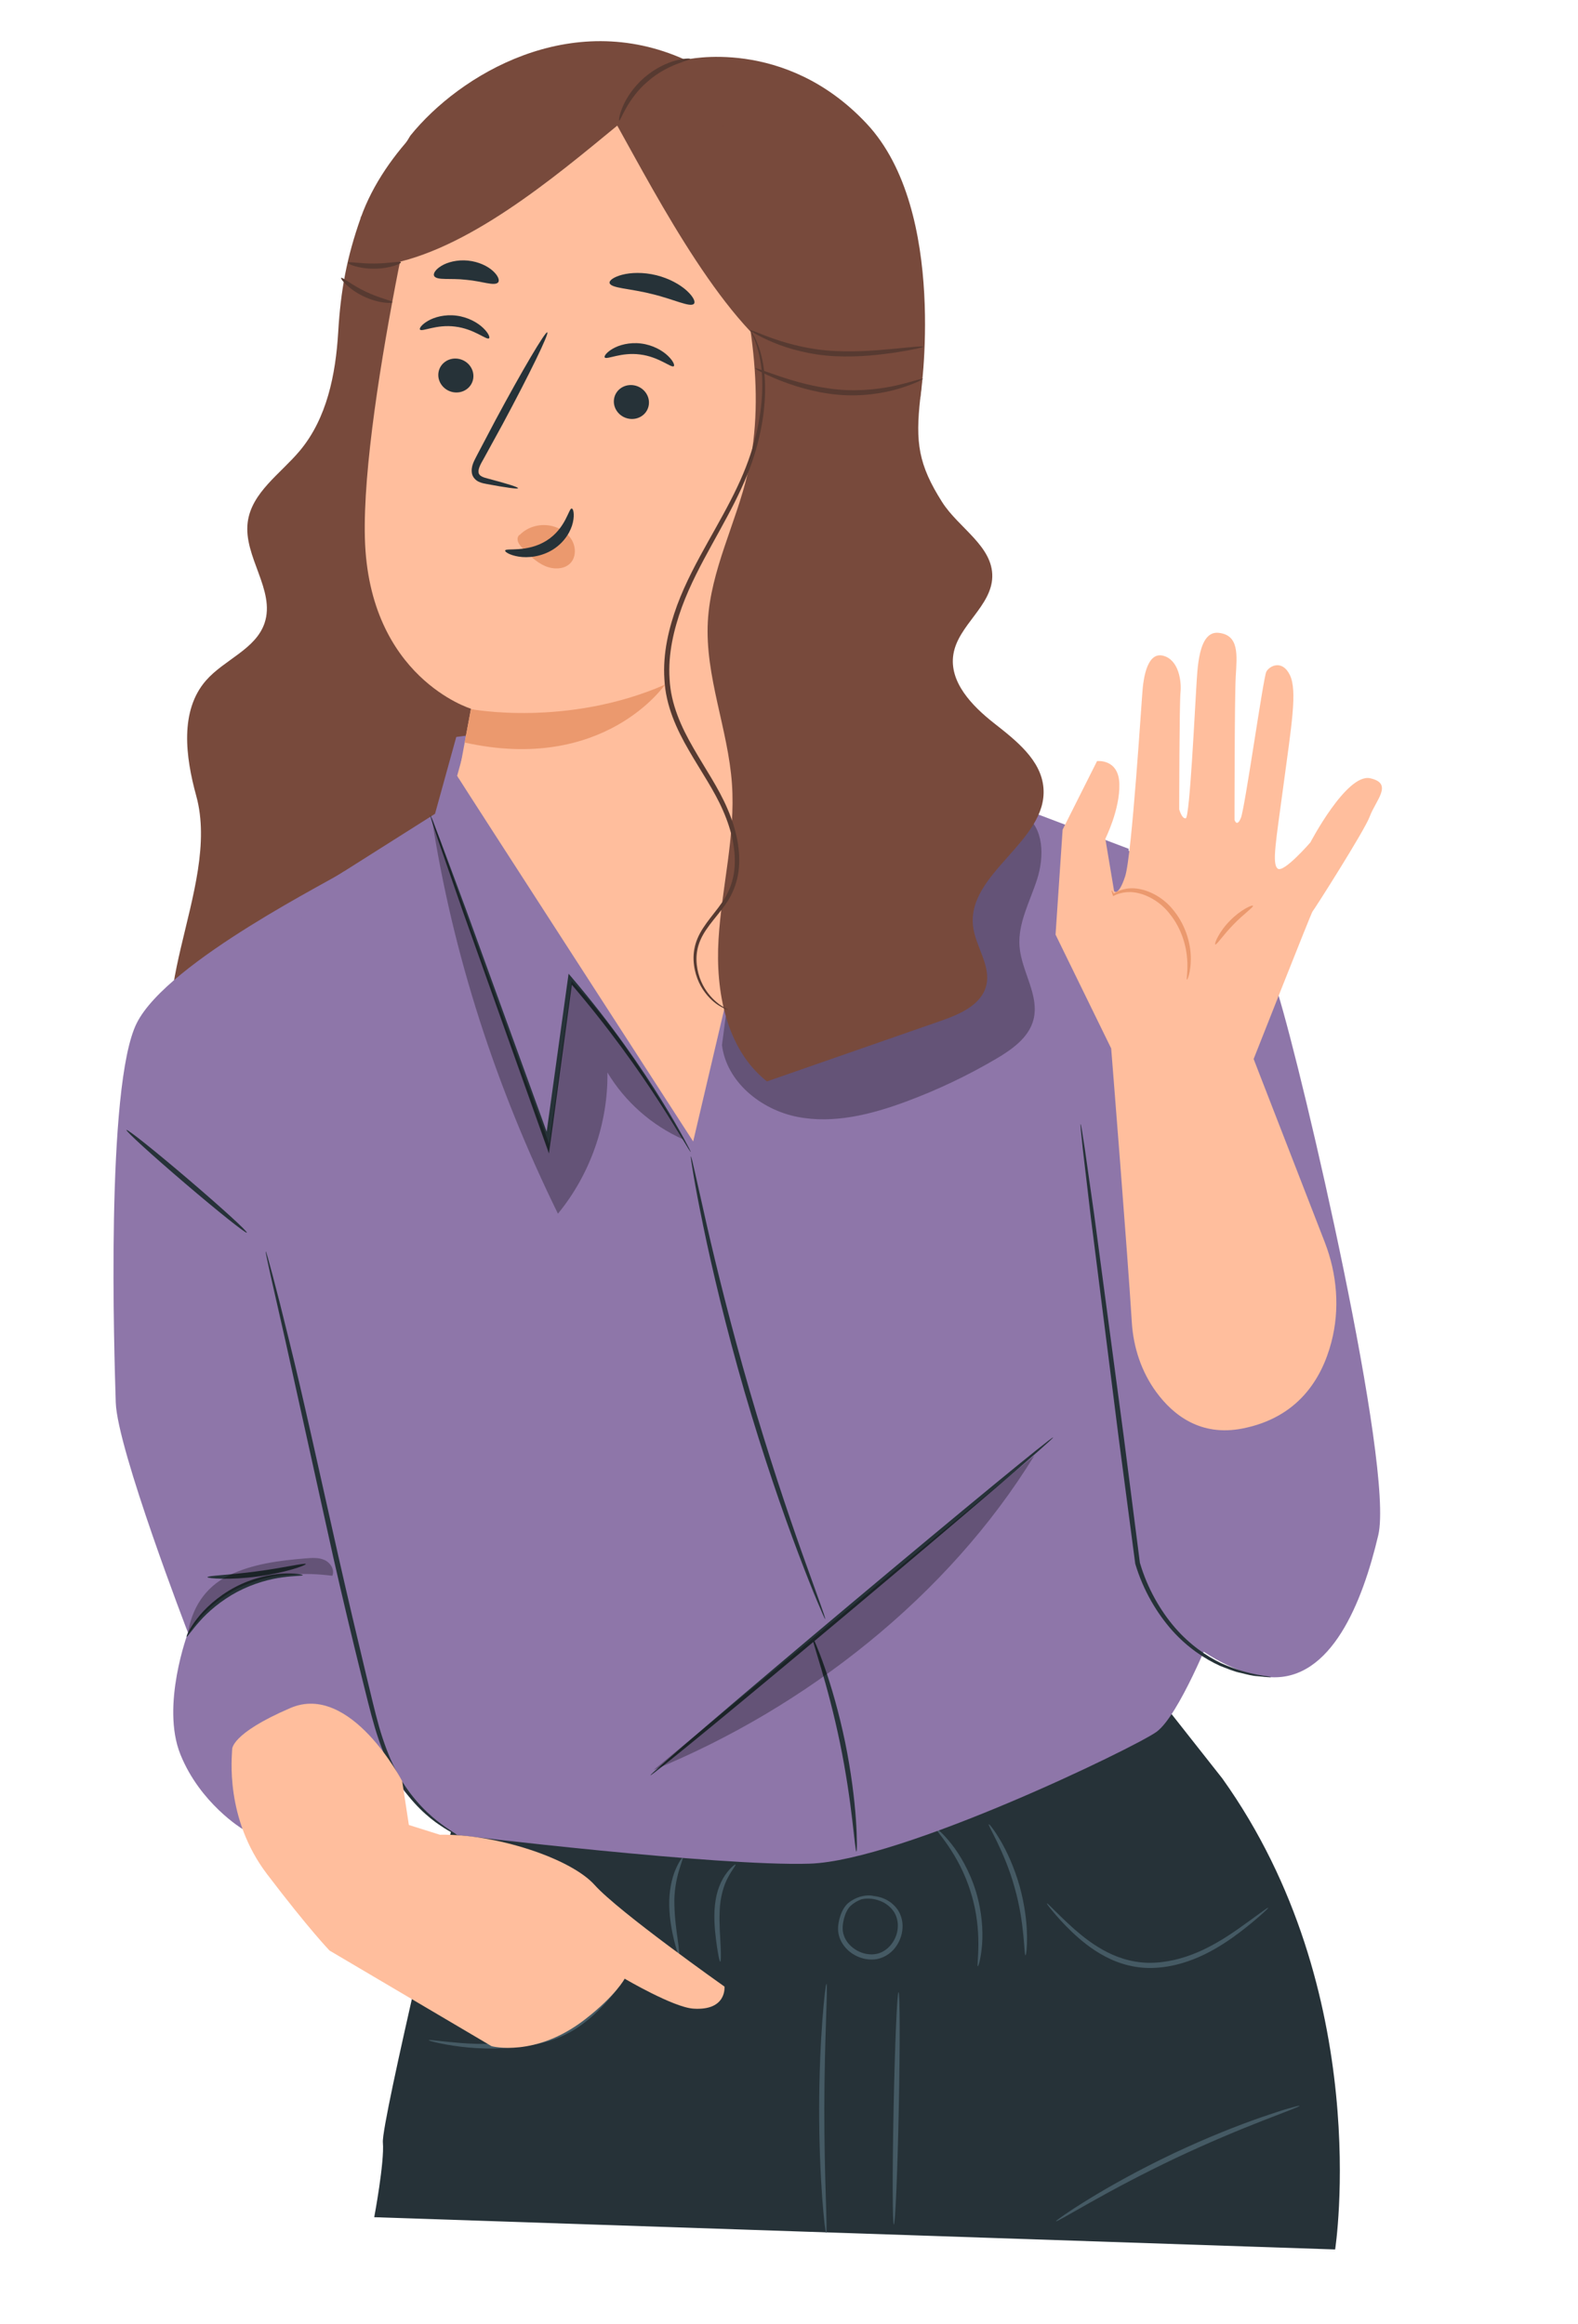
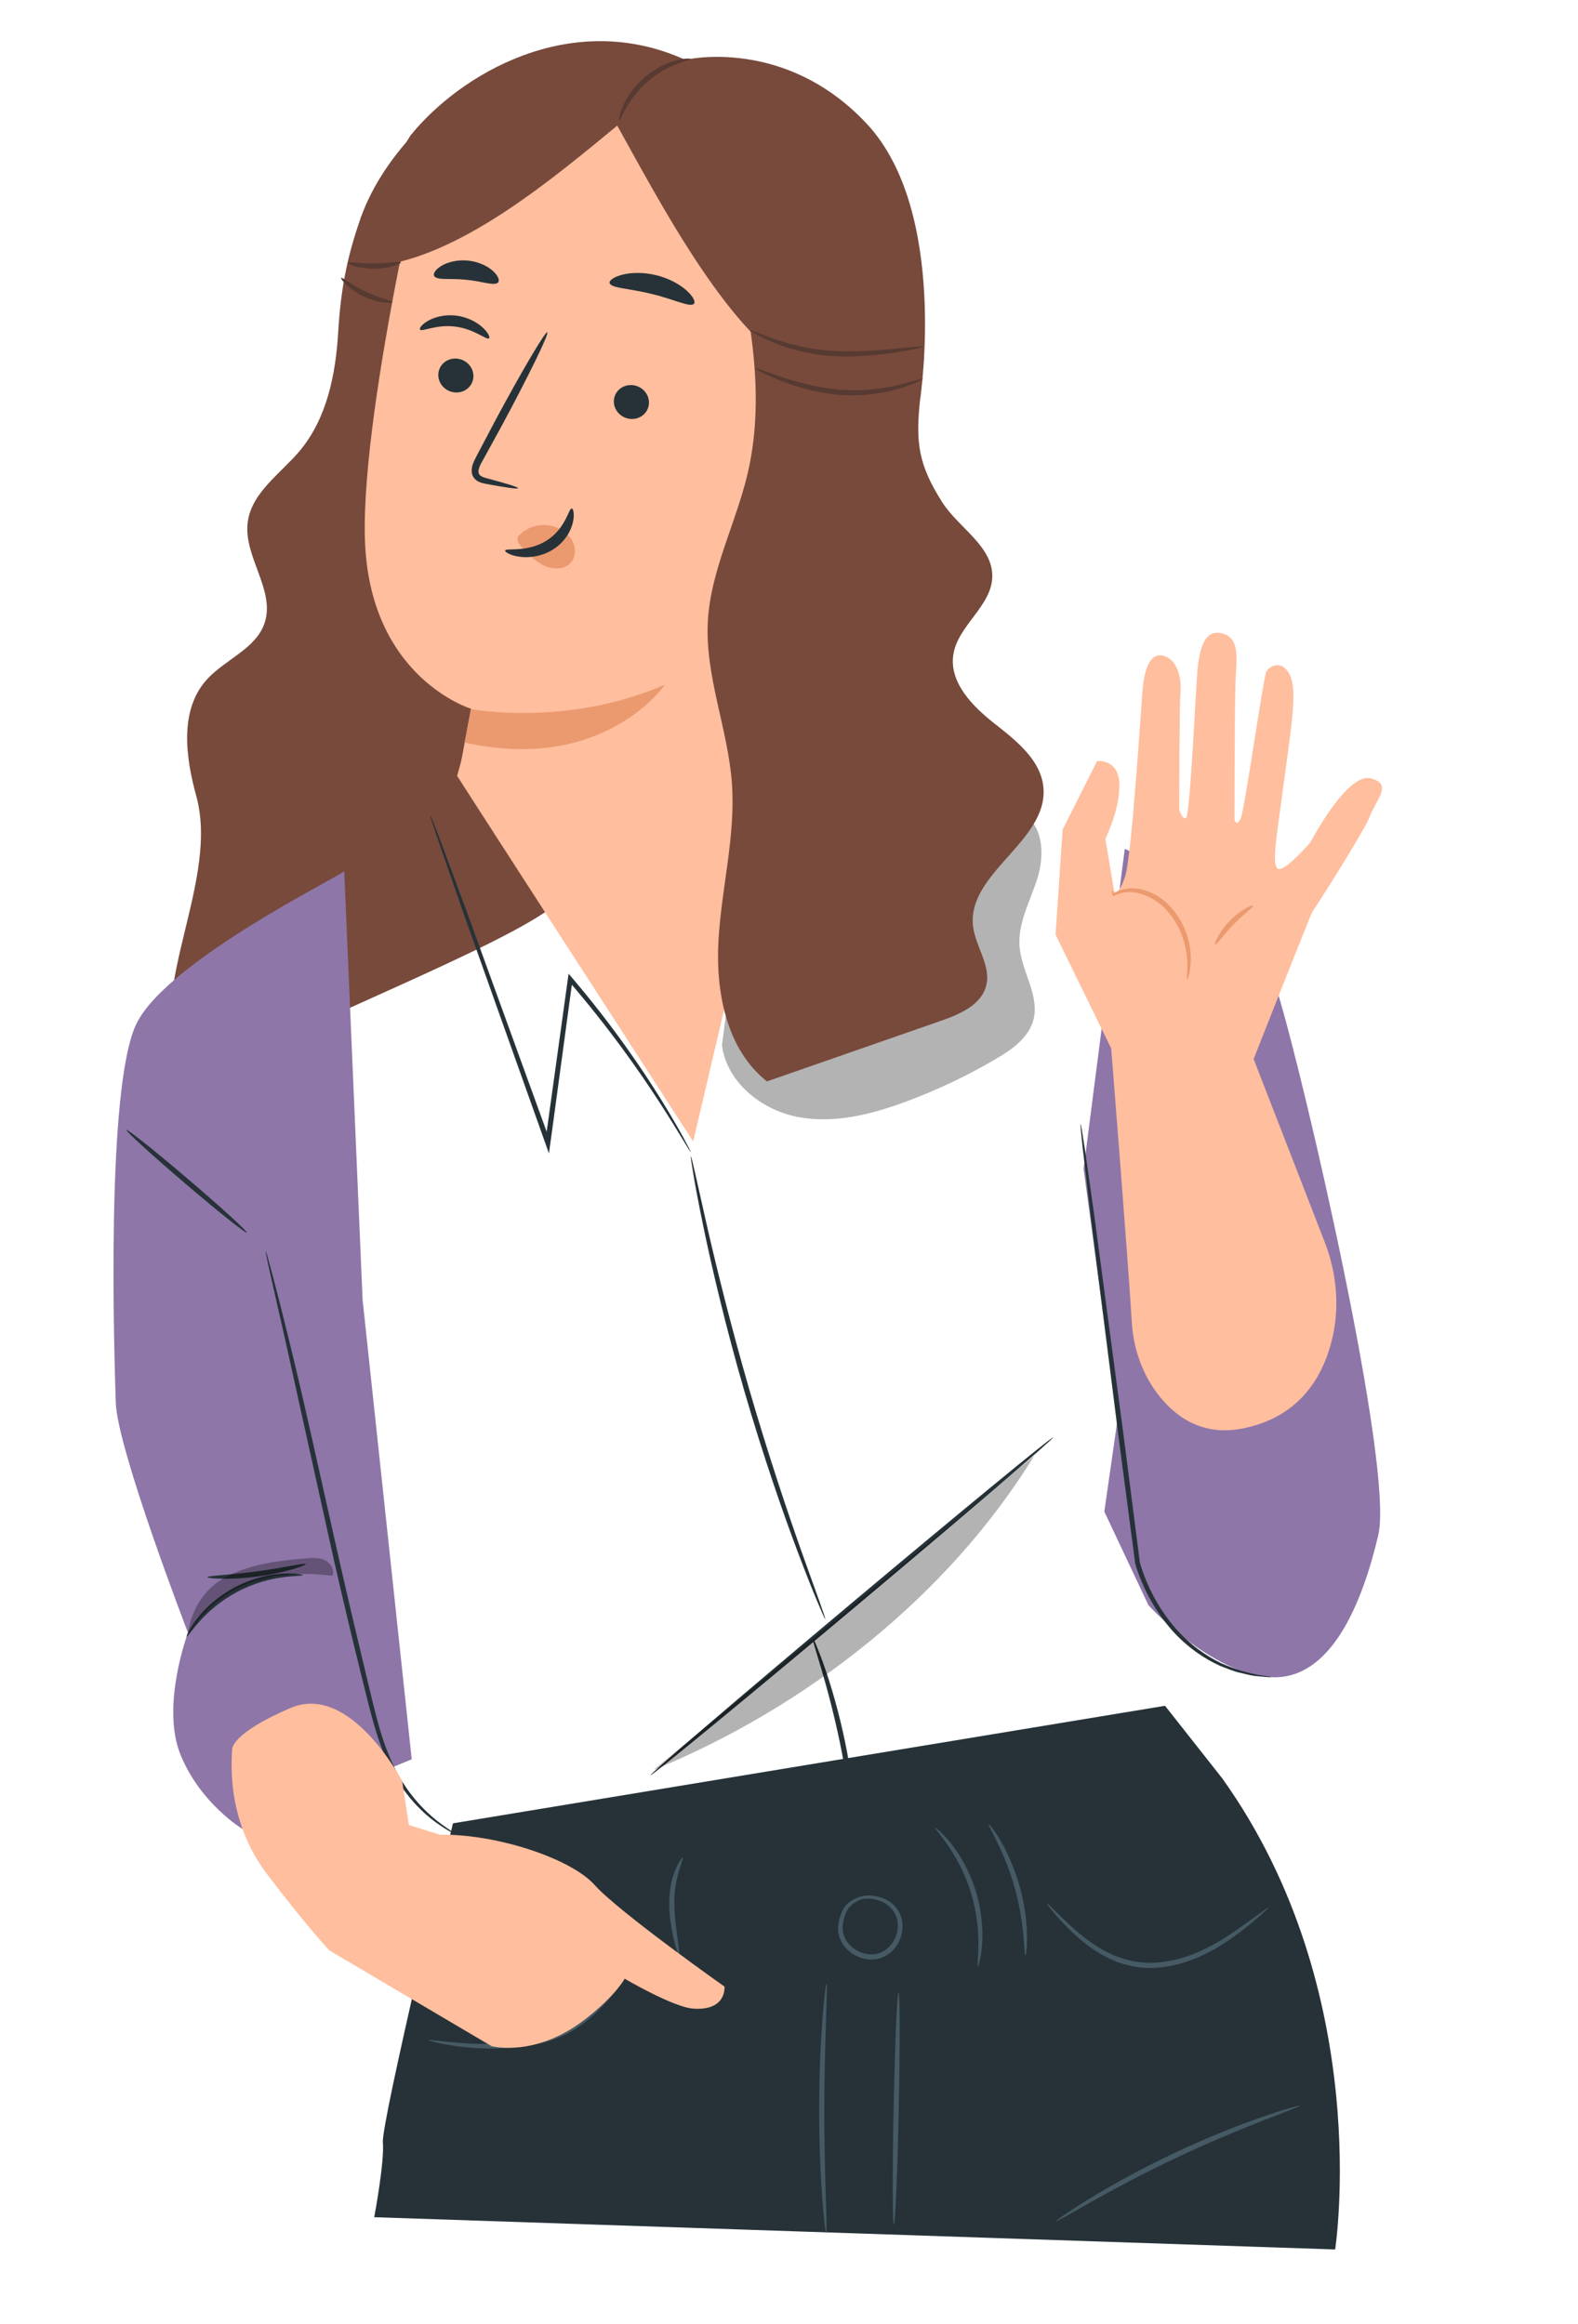
<svg xmlns="http://www.w3.org/2000/svg" width="146" height="215" viewBox="0 0 146 215" fill="none">
  <path d="M56.629 13.444L45.074 7.053C41.566 8.773 35.588 13.901 33.385 20.131C32.083 23.815 31.523 26.84 31.29 30.74C31.056 34.64 30.25 38.702 27.744 41.7C25.96 43.834 23.272 45.564 22.918 48.324C22.509 51.502 25.499 54.607 24.48 57.645C23.664 60.078 20.747 61.028 19.059 62.962C16.61 65.768 17.165 70.04 18.155 73.632C20.543 82.296 12.153 93.438 17.656 100.545C24.342 96.199 43.515 88.9 50.2 84.555C51.686 83.59 53.222 82.572 54.131 81.052C55.452 78.843 55.179 76.072 54.907 73.513C52.785 53.532 53.366 33.267 56.629 13.444Z" fill="#784A3C" />
  <path d="M113.089 164.549L107.791 157.828L41.909 168.704C41.909 168.704 35.264 196.391 35.424 198.226C35.584 200.06 34.624 205.147 34.624 205.147L123.53 208.132C123.53 208.132 127.225 184.336 113.089 164.549Z" fill="#263238" />
  <path d="M57.789 183.079C57.815 183.1 57.657 183.338 57.349 183.75C57.034 184.158 56.572 184.742 55.945 185.421C55.315 186.095 54.519 186.873 53.492 187.567C52.47 188.263 51.191 188.821 49.79 189.103C47.01 189.679 44.417 189.597 42.591 189.367C41.675 189.253 40.942 189.116 40.44 189C39.938 188.885 39.665 188.8 39.672 188.768C39.686 188.692 40.806 188.887 42.625 189.029C44.439 189.171 46.977 189.196 49.694 188.633C51.041 188.362 52.254 187.846 53.25 187.198C54.249 186.553 55.051 185.819 55.703 185.185C56.991 183.896 57.731 183.028 57.789 183.079Z" fill="#455A64" />
  <path d="M76.44 206.616C76.407 206.618 76.353 206.298 76.286 205.717C76.217 205.136 76.141 204.294 76.065 203.251C75.914 201.166 75.785 198.278 75.788 195.087C75.793 191.895 75.93 189.008 76.087 186.923C76.166 185.881 76.244 185.039 76.314 184.457C76.382 183.877 76.437 183.556 76.47 183.559C76.539 183.564 76.496 184.855 76.426 186.94C76.356 189.026 76.274 191.905 76.268 195.087C76.265 198.268 76.339 201.147 76.404 203.233C76.469 205.319 76.509 206.61 76.44 206.616Z" fill="#455A64" />
  <path d="M82.702 205.829C82.569 205.826 82.558 201.01 82.678 195.074C82.797 189.135 83.002 184.325 83.134 184.327C83.267 184.33 83.278 189.145 83.158 195.083C83.038 201.02 82.834 205.832 82.702 205.829Z" fill="#455A64" />
  <path d="M117.335 176.52C117.356 176.546 117.117 176.781 116.663 177.183C116.208 177.584 115.541 178.154 114.674 178.811C113.806 179.465 112.731 180.205 111.425 180.842C110.123 181.473 108.571 181.989 106.876 182.075C105.178 182.179 103.558 181.719 102.274 181.036C100.978 180.358 99.972 179.503 99.182 178.757C98.392 178.004 97.813 177.342 97.423 176.877C97.035 176.41 96.84 176.136 96.864 176.115C96.926 176.057 97.808 177.075 99.41 178.506C100.217 179.209 101.222 180.013 102.476 180.642C103.722 181.275 105.239 181.692 106.851 181.596C108.463 181.515 109.96 181.033 111.235 180.443C112.513 179.846 113.59 179.147 114.473 178.535C116.233 177.293 117.287 176.459 117.335 176.52Z" fill="#455A64" />
  <path d="M120.238 194.841C120.248 194.873 119.927 195.015 119.337 195.244C118.65 195.511 117.817 195.833 116.841 196.211C114.737 197.033 111.853 198.223 108.741 199.696C105.629 201.173 102.882 202.652 100.914 203.761C100.004 204.278 99.227 204.718 98.585 205.081C98.035 205.393 97.721 205.551 97.704 205.524C97.686 205.495 97.965 205.284 98.487 204.923C99.007 204.561 99.776 204.062 100.743 203.469C102.672 202.281 105.408 200.747 108.535 199.262C111.663 197.781 114.582 196.634 116.724 195.893C117.794 195.521 118.667 195.24 119.277 195.067C119.886 194.892 120.227 194.81 120.238 194.841Z" fill="#455A64" />
  <path d="M62.81 180.85C62.747 180.864 62.575 180.375 62.374 179.563C62.179 178.751 61.946 177.608 61.919 176.311C61.89 175.013 62.146 173.837 62.472 173.052C62.795 172.263 63.12 171.846 63.167 171.874C63.304 171.932 62.295 173.783 62.399 176.303C62.424 177.548 62.598 178.678 62.707 179.499C62.822 180.321 62.877 180.837 62.81 180.85Z" fill="#455A64" />
-   <path d="M66.638 181.503C66.571 181.509 66.467 180.989 66.339 180.143C66.222 179.297 66.048 178.118 66.107 176.785C66.14 176.12 66.245 175.484 66.412 174.924C66.594 174.368 66.821 173.888 67.07 173.524C67.566 172.792 68.018 172.477 68.052 172.513C68.112 172.569 67.754 172.966 67.362 173.697C66.962 174.425 66.632 175.53 66.587 176.808C66.53 178.082 66.645 179.257 66.677 180.11C66.717 180.964 66.703 181.498 66.638 181.503Z" fill="#455A64" />
  <path d="M90.474 181.93C90.312 181.928 90.978 178.78 89.828 175.127C88.734 171.457 86.418 169.222 86.551 169.13C86.586 169.092 87.209 169.583 88.003 170.582C88.796 171.575 89.71 173.117 90.287 174.987C90.857 176.858 90.964 178.647 90.864 179.914C90.765 181.186 90.525 181.943 90.474 181.93Z" fill="#455A64" />
  <path d="M94.881 180.912C94.726 180.915 94.839 178.029 93.877 174.658C92.948 171.277 91.353 168.87 91.486 168.792C91.534 168.76 91.995 169.318 92.583 170.326C93.171 171.332 93.855 172.808 94.339 174.528C94.818 176.249 95 177.866 95.02 179.031C95.044 180.198 94.939 180.915 94.881 180.912Z" fill="#455A64" />
  <path d="M79.015 175.943C79.001 175.927 79.208 175.714 79.703 175.546C80.189 175.379 80.998 175.314 81.868 175.706C82.297 175.903 82.729 176.228 83.056 176.697C83.374 177.171 83.549 177.791 83.501 178.428C83.46 179.064 83.218 179.715 82.783 180.26C82.35 180.801 81.678 181.218 80.926 181.296C79.421 181.43 78.05 180.454 77.658 179.216C77.447 178.58 77.554 177.96 77.697 177.435C77.856 176.908 78.089 176.427 78.466 176.09C79.216 175.479 80.005 175.348 80.522 175.377C81.056 175.413 81.286 175.646 81.266 175.659C81.247 175.698 81.003 175.54 80.519 175.564C80.052 175.586 79.317 175.777 78.695 176.341C78.409 176.618 78.207 177.06 78.08 177.542C77.964 178.024 77.894 178.58 78.077 179.076C78.412 180.101 79.626 180.939 80.876 180.819C82.14 180.691 82.988 179.474 83.06 178.395C83.112 177.848 82.977 177.326 82.723 176.916C82.458 176.51 82.094 176.207 81.718 176.012C80.956 175.624 80.216 175.625 79.75 175.727C79.276 175.827 79.037 175.98 79.015 175.943Z" fill="#455A64" />
  <path d="M31.848 80.612C31.277 81.168 15.535 88.888 12.647 94.673C9.758 100.459 10.575 125.444 10.71 129.765C10.844 134.086 17.393 151.068 17.393 151.068C17.393 151.068 14.869 157.797 16.69 162.326C18.512 166.856 22.417 169.217 22.417 169.217L38.093 162.779L33.55 120.284L31.848 80.612Z" fill="#8E76A9" />
-   <path d="M42.215 68.187L40.249 75.298L28.399 82.793C28.399 82.793 24.002 98.867 24.589 115.788C24.589 115.788 35.667 160.631 35.845 162.55C36.176 166.122 42.268 169.779 42.268 169.779C42.268 169.779 66.456 172.708 74.91 172.437C83.363 172.167 104.901 161.73 106.984 160.254C109.068 158.778 112.171 150.929 112.171 150.929L102.002 107.8L104.431 78.536L82.938 70.383L76.072 63.725L42.215 68.187Z" fill="#8E76A9" />
  <path d="M104.067 78.532C104.067 78.532 115.845 84.154 118.222 91.867C120.6 99.581 128.997 135.769 127.522 142.036C126.048 148.304 123.164 155.485 117.582 155.183C111.998 154.881 106.257 148.524 106.257 148.524L102.174 139.86L103.388 131.395L100.258 108.146L104.067 78.532Z" fill="#8E76A9" />
  <path d="M42.295 71.785C42.294 71.836 64.134 105.615 64.134 105.615L70.777 77.327L77.143 63.738L43.287 68.2L42.295 71.785Z" fill="#FFBE9D" />
  <g opacity="0.3">
    <path d="M94.772 75.39C93.363 74.473 91.497 74.865 89.906 75.409C80.898 78.492 71.051 82.35 67.52 91.192L66.799 96.694C67.216 100.101 70.404 102.676 73.771 103.338C77.139 104 80.618 103.117 83.836 101.923C86.72 100.853 89.51 99.528 92.162 97.968C93.634 97.102 95.176 96.016 95.613 94.365C96.209 92.113 94.513 89.906 94.33 87.583C94.159 85.417 95.306 83.399 95.964 81.328C96.623 79.257 96.594 76.575 94.772 75.39Z" fill="black" />
  </g>
  <path d="M24.588 115.788C24.605 115.785 24.669 115.977 24.775 116.349C24.891 116.77 25.038 117.311 25.22 117.979C25.597 119.397 26.122 121.455 26.743 124.004C28.008 129.097 29.55 136.183 31.306 143.988C32.192 147.89 33.067 151.601 33.877 154.973C34.288 156.657 34.65 158.266 35.067 159.742C35.491 161.215 35.989 162.555 36.58 163.711C37.757 166.035 39.289 167.552 40.42 168.458C41.57 169.354 42.296 169.73 42.267 169.779C42.258 169.794 42.077 169.703 41.737 169.516C41.389 169.342 40.911 169.029 40.306 168.605C39.126 167.735 37.521 166.222 36.278 163.867C35.656 162.696 35.13 161.338 34.685 159.853C34.245 158.364 33.87 156.76 33.447 155.078C32.613 151.71 31.723 148 30.838 144.095C29.115 136.306 27.557 129.257 26.412 124.083C25.842 121.569 25.376 119.514 25.038 118.025C24.891 117.348 24.773 116.801 24.681 116.374C24.605 115.994 24.572 115.793 24.588 115.788Z" fill="#263238" />
  <path d="M63.902 106.583C63.891 106.59 63.82 106.487 63.691 106.283C63.544 106.044 63.361 105.746 63.137 105.378C62.654 104.586 61.947 103.428 61.014 101.988C59.149 99.109 56.354 95.105 52.591 90.745L52.973 90.633C52.406 94.82 51.77 99.518 51.099 104.472C51.038 104.909 50.979 105.343 50.924 105.746L50.789 106.722L50.46 105.795C47.466 97.379 44.777 89.815 42.813 84.297C41.874 81.589 41.11 79.386 40.562 77.806C40.318 77.073 40.122 76.486 39.973 76.038C39.844 75.632 39.783 75.417 39.798 75.412C39.814 75.406 39.904 75.611 40.062 76.006C40.232 76.446 40.455 77.024 40.734 77.745C41.316 79.312 42.129 81.498 43.127 84.184C45.125 89.691 47.864 97.236 50.912 105.634L50.448 105.682C50.504 105.279 50.563 104.845 50.623 104.408C51.309 99.457 51.96 94.76 52.54 90.576L52.607 90.093L52.922 90.462C56.673 94.866 59.429 98.922 61.235 101.849C62.139 103.313 62.812 104.495 63.258 105.31C63.459 105.692 63.623 106.001 63.754 106.25C63.861 106.464 63.913 106.578 63.902 106.583Z" fill="#263238" />
  <path d="M97.436 132.999C97.521 133.1 89.25 140.181 78.966 148.811C68.677 157.445 60.27 164.359 60.184 164.258C60.099 164.156 68.368 157.077 78.657 148.444C88.942 139.813 97.351 132.897 97.436 132.999Z" fill="#263238" />
  <path d="M79.238 171.314C79.165 171.317 79.065 170.184 78.85 168.363C78.637 166.541 78.283 164.034 77.722 161.295C77.157 158.556 76.493 156.113 75.97 154.355C75.449 152.597 75.093 151.516 75.162 151.49C75.218 151.469 75.686 152.51 76.293 154.251C76.902 155.991 77.623 158.44 78.193 161.198C78.758 163.957 79.061 166.492 79.189 168.331C79.317 170.17 79.297 171.311 79.238 171.314Z" fill="#263238" />
  <path d="M22.836 114.053C22.749 114.153 20.187 112.108 17.114 109.485C14.04 106.861 11.618 104.653 11.704 104.552C11.79 104.452 14.352 106.496 17.426 109.12C20.5 111.744 22.922 113.952 22.836 114.053Z" fill="#263238" />
  <path d="M117.58 155.182C117.58 155.194 117.469 155.192 117.255 155.175C116.999 155.15 116.688 155.121 116.311 155.085C115.894 155.066 115.399 154.937 114.817 154.791C114.222 154.683 113.59 154.404 112.869 154.128C111.47 153.492 109.875 152.449 108.452 150.859C107.044 149.265 105.785 147.189 105.036 144.689L105.034 144.68L105.032 144.664C104.562 141.09 104.039 137.116 103.488 132.932C102.483 124.973 101.574 117.77 100.907 112.485C100.604 109.91 100.358 107.806 100.179 106.281C100.108 105.589 100.05 105.028 100.005 104.592C99.97 104.205 99.96 104 99.977 103.999C99.993 103.997 100.035 104.196 100.101 104.579C100.168 105.013 100.256 105.569 100.364 106.257C100.58 107.777 100.878 109.875 101.244 112.441C101.947 117.721 102.906 124.917 103.965 132.87C104.501 137.056 105.009 141.032 105.467 144.608L105.462 144.583C106.162 146.983 107.378 149.054 108.727 150.618C110.092 152.187 111.625 153.23 112.98 153.888C115.756 155.115 117.608 155.059 117.58 155.182Z" fill="#263238" />
  <path d="M28.015 145.74C28.01 145.822 27.291 145.788 26.16 145.939C25.029 146.085 23.488 146.478 21.951 147.287C20.417 148.105 19.227 149.16 18.472 150.014C17.712 150.866 17.336 151.479 17.266 151.438C17.221 151.415 17.495 150.733 18.211 149.796C18.921 148.861 20.129 147.714 21.727 146.863C23.327 146.019 24.954 145.664 26.127 145.602C27.304 145.534 28.022 145.69 28.015 145.74Z" fill="#263238" />
  <path d="M28.292 144.713C28.331 144.831 26.361 145.534 23.816 145.869C21.272 146.213 19.188 146.051 19.194 145.926C19.195 145.786 21.251 145.732 23.753 145.393C26.255 145.064 28.253 144.578 28.292 144.713Z" fill="#263238" />
  <path d="M76.35 149.801C76.335 149.807 76.263 149.668 76.141 149.396C76.001 149.072 75.831 148.677 75.626 148.2C75.185 147.159 74.582 145.639 73.867 143.748C72.436 139.968 70.608 134.687 68.884 128.763C67.165 122.836 65.881 117.396 65.065 113.437C64.656 111.458 64.352 109.851 64.166 108.736C64.085 108.224 64.017 107.8 63.961 107.45C63.92 107.155 63.905 106.999 63.922 106.996C63.938 106.993 63.985 107.143 64.056 107.432C64.136 107.776 64.233 108.194 64.35 108.699C64.614 109.873 64.967 111.449 65.397 113.363C66.296 117.298 67.63 122.713 69.346 128.628C71.065 134.54 72.838 139.827 74.186 143.631C74.848 145.478 75.394 146.998 75.801 148.131C75.972 148.62 76.114 149.025 76.231 149.358C76.325 149.644 76.366 149.795 76.35 149.801Z" fill="#263238" />
  <g opacity="0.3">
    <path d="M60.475 163.765C74.578 158.002 87.735 147.661 95.7 134.675L60.475 163.765Z" fill="black" />
  </g>
  <g opacity="0.3">
    <path d="M17.263 151.438C20.491 146.137 25.779 145.175 30.751 145.8C30.984 145.254 30.585 144.605 30.048 144.352C29.511 144.099 28.888 144.138 28.297 144.187C25.853 144.389 23.361 144.695 21.159 145.775C18.957 146.855 17.7 148.853 17.36 151.282" fill="black" />
  </g>
  <g opacity="0.3">
-     <path d="M39.934 75.583C41.883 88.376 45.924 100.677 51.621 112.297C54.613 108.657 56.265 103.942 56.2 99.231C57.824 101.938 60.299 104.126 63.183 105.407C60.193 100.171 57.046 95.145 52.891 90.775C52.891 90.775 50.759 106.29 50.821 105.885C47.097 95.721 43.502 85.712 39.934 75.583Z" fill="black" />
-   </g>
+     </g>
  <path d="M85.143 36.847C83.278 41.135 80.952 44.343 76.452 45.61C72.515 46.717 68.289 45.952 64.4 44.687C51.772 40.579 38.971 32.173 33.369 20.134L37.964 12.554C42.522 6.896 52.805 0.73 63.401 5.534C63.401 5.534 72.595 3.333 80.186 11.442C87.778 19.55 85.143 36.847 85.143 36.847Z" fill="#784A3C" />
  <path d="M56.587 10.939C49.141 9.148 38.368 17.263 36.895 24.778C35.257 33.127 33.587 43.386 33.76 49.8C34.105 62.696 43.575 65.576 43.575 65.576L42.386 71.983L71.932 69.66L78.235 24.503L78.852 20.436L56.587 10.939Z" fill="#FFBE9D" />
  <path d="M40.572 34.446C40.43 35.297 41.033 36.12 41.919 36.286C42.805 36.451 43.639 35.896 43.781 35.045C43.923 34.193 43.321 33.37 42.436 33.204C41.55 33.038 40.715 33.594 40.572 34.446Z" fill="#263238" />
  <path d="M38.86 30.495C39.033 30.732 40.38 29.986 42.123 30.22C43.867 30.428 45.029 31.493 45.246 31.304C45.352 31.223 45.197 30.814 44.693 30.335C44.198 29.86 43.314 29.343 42.227 29.205C41.141 29.068 40.175 29.348 39.596 29.689C39.005 30.029 38.773 30.388 38.86 30.495Z" fill="#263238" />
  <path d="M56.814 36.898C56.672 37.749 57.275 38.572 58.162 38.738C59.047 38.902 59.881 38.348 60.023 37.496C60.166 36.645 59.563 35.821 58.678 35.656C57.792 35.49 56.957 36.046 56.814 36.898Z" fill="#263238" />
-   <path d="M55.954 33.074C56.127 33.311 57.475 32.565 59.217 32.798C60.961 33.007 62.122 34.072 62.34 33.883C62.444 33.801 62.292 33.393 61.787 32.914C61.291 32.437 60.407 31.922 59.322 31.784C58.235 31.647 57.269 31.927 56.69 32.266C56.1 32.608 55.867 32.966 55.954 33.074Z" fill="#263238" />
  <path d="M47.929 45.17C47.95 45.072 46.891 44.742 45.165 44.287C44.726 44.182 44.316 44.039 44.281 43.725C44.219 43.389 44.468 42.934 44.752 42.444C45.312 41.421 45.899 40.35 46.514 39.228C48.977 34.642 50.821 30.848 50.636 30.75C50.451 30.652 48.304 34.29 45.842 38.877C45.246 40.008 44.675 41.088 44.133 42.121C43.898 42.605 43.533 43.14 43.672 43.838C43.748 44.186 44.044 44.47 44.319 44.584C44.593 44.709 44.843 44.747 45.061 44.789C46.815 45.117 47.909 45.269 47.929 45.17Z" fill="#263238" />
  <path d="M43.575 65.61C43.575 65.61 52.435 67.307 61.52 63.352C61.52 63.352 55.916 71.578 42.993 68.703L43.575 65.61Z" fill="#EB996E" />
  <path d="M48.113 49.468C48.85 48.722 50.007 48.411 51.083 48.672C51.829 48.853 52.545 49.318 52.923 49.995C53.302 50.671 53.283 51.558 52.788 52.091C52.23 52.69 51.228 52.714 50.427 52.369C49.625 52.023 48.981 51.381 48.373 50.746C48.205 50.571 48.034 50.387 47.943 50.165C47.853 49.942 47.864 49.669 48.031 49.516" fill="#EB996E" />
  <path d="M52.901 47.051C52.619 46.997 52.367 48.889 50.571 50.019C48.777 51.154 46.787 50.676 46.738 50.939C46.697 51.054 47.14 51.365 47.987 51.501C48.819 51.639 50.074 51.532 51.173 50.84C52.269 50.146 52.838 49.103 53.005 48.335C53.181 47.553 53.032 47.056 52.901 47.051Z" fill="#263238" />
  <path d="M56.4 26.182C56.509 26.679 58.28 26.683 60.292 27.198C62.316 27.673 63.886 28.488 64.213 28.099C64.361 27.912 64.132 27.428 63.526 26.881C62.925 26.336 61.927 25.762 60.717 25.463C59.507 25.167 58.357 25.215 57.572 25.42C56.783 25.625 56.356 25.948 56.4 26.182Z" fill="#263238" />
  <path d="M40.167 25.535C40.421 25.971 41.676 25.717 43.123 25.888C44.575 26.008 45.755 26.505 46.091 26.128C46.24 25.944 46.1 25.522 45.614 25.077C45.137 24.634 44.296 24.213 43.3 24.112C42.304 24.013 41.397 24.259 40.841 24.598C40.278 24.938 40.057 25.324 40.167 25.535Z" fill="#263238" />
  <path d="M77.819 19.043C77.042 16.796 74.635 15.637 72.506 14.58C69.502 13.091 66.617 11.352 63.523 10.061C60.428 8.77 57.052 7.93 53.726 8.358C50.291 8.799 47.162 10.553 44.345 12.568C40.634 15.223 37.157 18.599 35.821 22.963L35.664 24.495C43.166 23.24 51.238 16.457 57.11 11.623C60.915 18.451 67.207 30.547 73.552 34.047C74.367 30.868 77.237 26.438 77.812 23.206C78.059 21.823 78.278 20.369 77.819 19.043Z" fill="#784A3C" />
  <path d="M96.542 72.902C96.332 70.319 94.004 68.512 91.966 66.91C89.928 65.308 87.796 63.098 88.209 60.539C88.64 57.862 91.743 56.087 91.807 53.376C91.874 50.529 88.691 48.856 87.166 46.452C84.963 42.978 84.689 40.936 85.144 36.847C86.035 28.844 84.004 18.041 77.39 13.446L67.316 20.141C69.153 27.912 70.995 36.022 69.177 43.797C68.098 48.411 65.753 52.755 65.492 57.487C65.213 62.562 67.367 67.461 67.722 72.53C68.057 77.337 66.77 82.099 66.481 86.908C66.191 91.717 67.182 97.068 70.959 100.058C76.332 98.187 81.704 96.314 87.077 94.444C88.82 93.836 90.809 92.972 91.25 91.18C91.704 89.34 90.254 87.586 90.03 85.705C89.447 80.793 96.943 77.832 96.542 72.902Z" fill="#784A3C" />
  <path d="M85.421 32.079C85.43 32.141 84.535 32.345 83.067 32.579C81.602 32.8 79.549 33.071 77.261 32.959C74.97 32.848 72.946 32.27 71.57 31.696C70.19 31.118 69.412 30.617 69.437 30.572C69.498 30.385 72.777 32.279 77.287 32.48C79.52 32.589 81.555 32.376 83.025 32.242C84.497 32.095 85.411 32.01 85.421 32.079Z" fill="#573A31" />
  <path d="M85.384 35.053C85.403 35.1 84.601 35.525 83.198 35.951C81.8 36.373 79.76 36.724 77.515 36.521C75.27 36.316 73.328 35.668 71.979 35.126C70.628 34.571 69.841 34.129 69.865 34.077C69.895 34.009 70.731 34.34 72.097 34.808C73.463 35.264 75.379 35.844 77.558 36.043C79.737 36.239 81.715 35.953 83.112 35.623C84.509 35.289 85.354 34.978 85.384 35.053Z" fill="#573A31" />
  <path d="M32.186 24.309C32.225 24.174 33.305 24.401 34.643 24.383C35.981 24.379 37.058 24.134 37.099 24.268C37.144 24.384 36.07 24.856 34.647 24.863C33.225 24.881 32.143 24.427 32.186 24.309Z" fill="#573A31" />
  <path d="M31.563 25.713C31.66 25.61 32.559 26.385 33.857 26.993C35.148 27.616 36.316 27.823 36.299 27.963C36.297 28.087 35.031 28.088 33.651 27.427C32.266 26.775 31.468 25.791 31.563 25.713Z" fill="#573A31" />
-   <path d="M67.375 93.432C67.375 93.432 67.134 93.383 66.729 93.162C66.325 92.945 65.753 92.537 65.225 91.825C64.695 91.125 64.227 90.091 64.17 88.822C64.147 88.191 64.251 87.502 64.533 86.835C64.811 86.167 65.251 85.546 65.725 84.929C66.2 84.31 66.724 83.692 67.138 82.977C67.541 82.26 67.829 81.442 67.936 80.56C68.145 78.79 67.711 76.855 66.899 75.008C66.097 73.148 64.858 71.377 63.739 69.433C62.618 67.509 61.591 65.299 61.473 62.86C61.311 60.44 61.881 58.107 62.65 55.999C63.438 53.882 64.479 51.974 65.476 50.181C66.478 48.388 67.443 46.699 68.215 45.056C68.993 43.417 69.569 41.826 69.924 40.325C70.667 37.33 70.643 34.78 70.297 33.1C69.968 31.4 69.374 30.599 69.436 30.572C69.451 30.563 69.577 30.766 69.807 31.166C70.006 31.579 70.291 32.203 70.48 33.06C70.889 34.76 70.966 37.356 70.253 40.404C69.914 41.93 69.346 43.559 68.575 45.225C67.81 46.893 66.852 48.601 65.863 50.396C64.878 52.192 63.857 54.085 63.091 56.162C62.342 58.233 61.796 60.504 61.952 62.83C62.065 65.164 63.043 67.286 64.147 69.198C65.249 71.124 66.488 72.91 67.306 74.831C68.127 76.731 68.569 78.739 68.332 80.608C68.209 81.539 67.895 82.409 67.459 83.163C67.012 83.911 66.471 84.532 65.993 85.137C65.515 85.74 65.085 86.332 64.814 86.955C64.54 87.573 64.429 88.216 64.439 88.815C64.468 90.018 64.889 91.024 65.379 91.716C66.381 93.128 67.431 93.366 67.375 93.432Z" fill="#573A31" />
  <path d="M63.862 5.45C63.903 5.595 61.794 5.886 59.918 7.547C58.009 9.171 57.425 11.218 57.288 11.157C57.235 11.143 57.296 10.617 57.632 9.834C57.963 9.055 58.618 8.042 59.603 7.184C60.592 6.329 61.685 5.823 62.504 5.604C63.327 5.382 63.856 5.396 63.862 5.45Z" fill="#573A31" />
  <path d="M102.808 97.004L97.662 86.477L98.316 76.763L101.501 70.422C101.501 70.422 103.505 70.174 103.566 72.54C103.629 74.906 102.268 77.607 102.268 77.607L103.079 82.451C103.079 82.451 103.464 83.001 104.097 81.098C104.73 79.196 105.625 64.643 105.729 63.644C105.832 62.645 106.175 60.291 107.626 60.673C109.077 61.055 109.325 63.06 109.222 64.059C109.118 65.059 109.103 74.883 109.103 74.883C109.103 74.883 109.349 75.796 109.714 75.71C110.079 75.624 110.571 65.258 110.683 63.622C110.794 61.986 110.839 58.347 112.747 58.553C114.655 58.758 114.451 60.575 114.335 62.575C114.219 64.576 114.221 75.856 114.221 75.856C114.221 75.856 114.434 76.587 114.809 75.682C115.184 74.776 116.881 62.698 117.161 62.156C117.44 61.613 118.63 60.991 119.341 62.456C120.05 63.92 119.491 67.094 118.739 72.734C118.062 77.81 117.669 79.903 118.209 80.364C118.749 80.825 121.241 77.942 121.241 77.942C121.241 77.942 124.596 71.527 126.773 72.009C128.95 72.491 127.28 74.046 126.729 75.556C126.261 76.838 121.526 84.276 121.434 84.341C121.343 84.404 115.989 97.985 115.989 97.985L122.568 114.93C123.715 117.884 123.984 121.133 123.178 124.198C122.293 127.562 120.111 131.175 114.927 132.179C111.1 132.92 108.567 130.961 106.991 128.817C105.613 126.941 104.861 124.677 104.719 122.353C104.332 116.06 102.808 97.004 102.808 97.004Z" fill="#FFBE9D" />
  <path d="M109.824 90.642C109.743 90.625 109.921 89.899 109.839 88.734C109.761 87.582 109.35 85.961 108.244 84.579C107.416 83.496 106.266 82.847 105.274 82.626C104.267 82.398 103.472 82.669 103.078 82.868L102.985 82.916L102.956 82.832C102.861 82.555 102.825 82.407 102.852 82.395C102.88 82.383 102.967 82.507 103.111 82.763L102.989 82.726C103.351 82.436 104.224 82.045 105.348 82.242C106.448 82.425 107.725 83.113 108.62 84.281C109.807 85.765 110.186 87.515 110.178 88.723C110.173 89.949 109.87 90.66 109.824 90.642Z" fill="#EB996E" />
  <path d="M115.926 83.807C115.996 83.928 115.069 84.561 114.124 85.54C113.169 86.512 112.562 87.455 112.44 87.388C112.326 87.336 112.771 86.235 113.78 85.205C114.783 84.169 115.871 83.695 115.926 83.807Z" fill="#EB996E" />
  <path d="M21.479 161.872C21.471 162.488 20.771 168.234 24.719 173.42C28.669 178.607 30.494 180.479 30.494 180.479L45.482 189.324C45.482 189.324 49.525 190.408 54.125 186.844C56.984 184.629 57.792 183.078 57.792 183.078C57.792 183.078 62.289 185.724 64.145 185.85C67.273 186.063 67.03 183.809 67.03 183.809C67.03 183.809 57.252 176.907 55.022 174.413C52.793 171.92 45.834 169.663 40.695 169.76L37.829 168.857L37.21 164.799C37.21 164.799 32.445 155.639 26.867 158.035C21.291 160.432 21.479 161.872 21.479 161.872Z" fill="#FFBE9D" />
</svg>